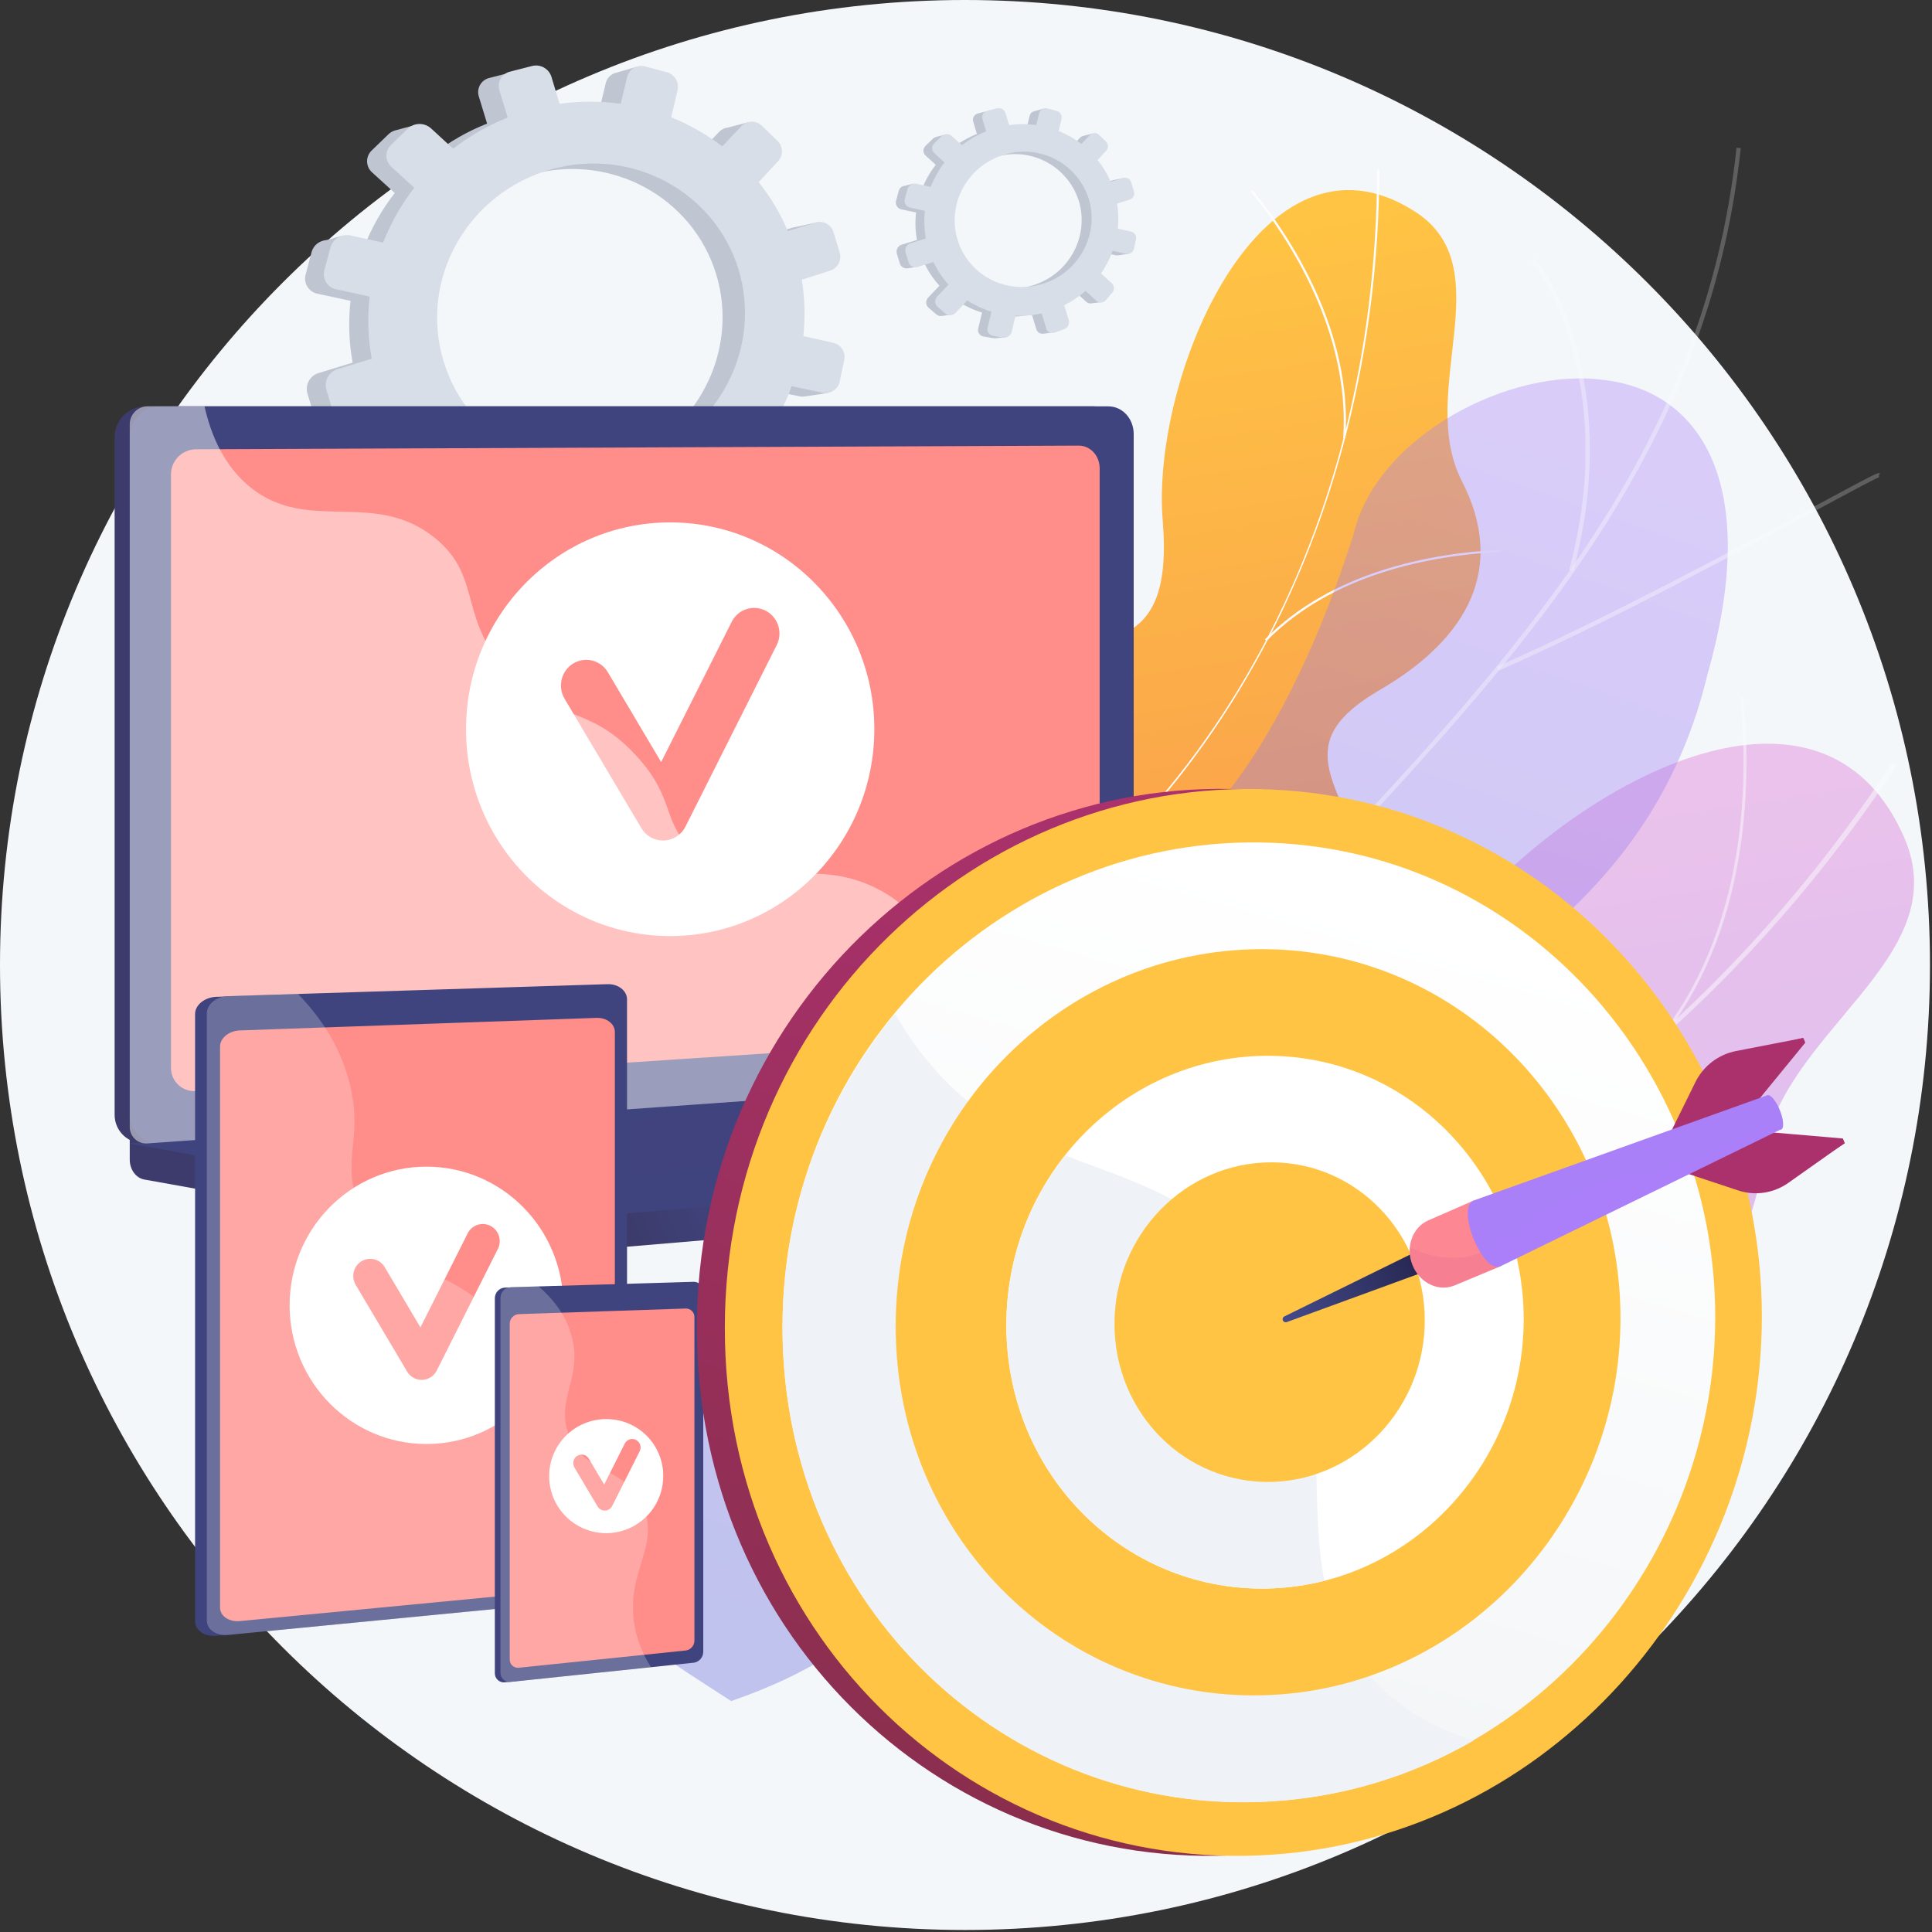
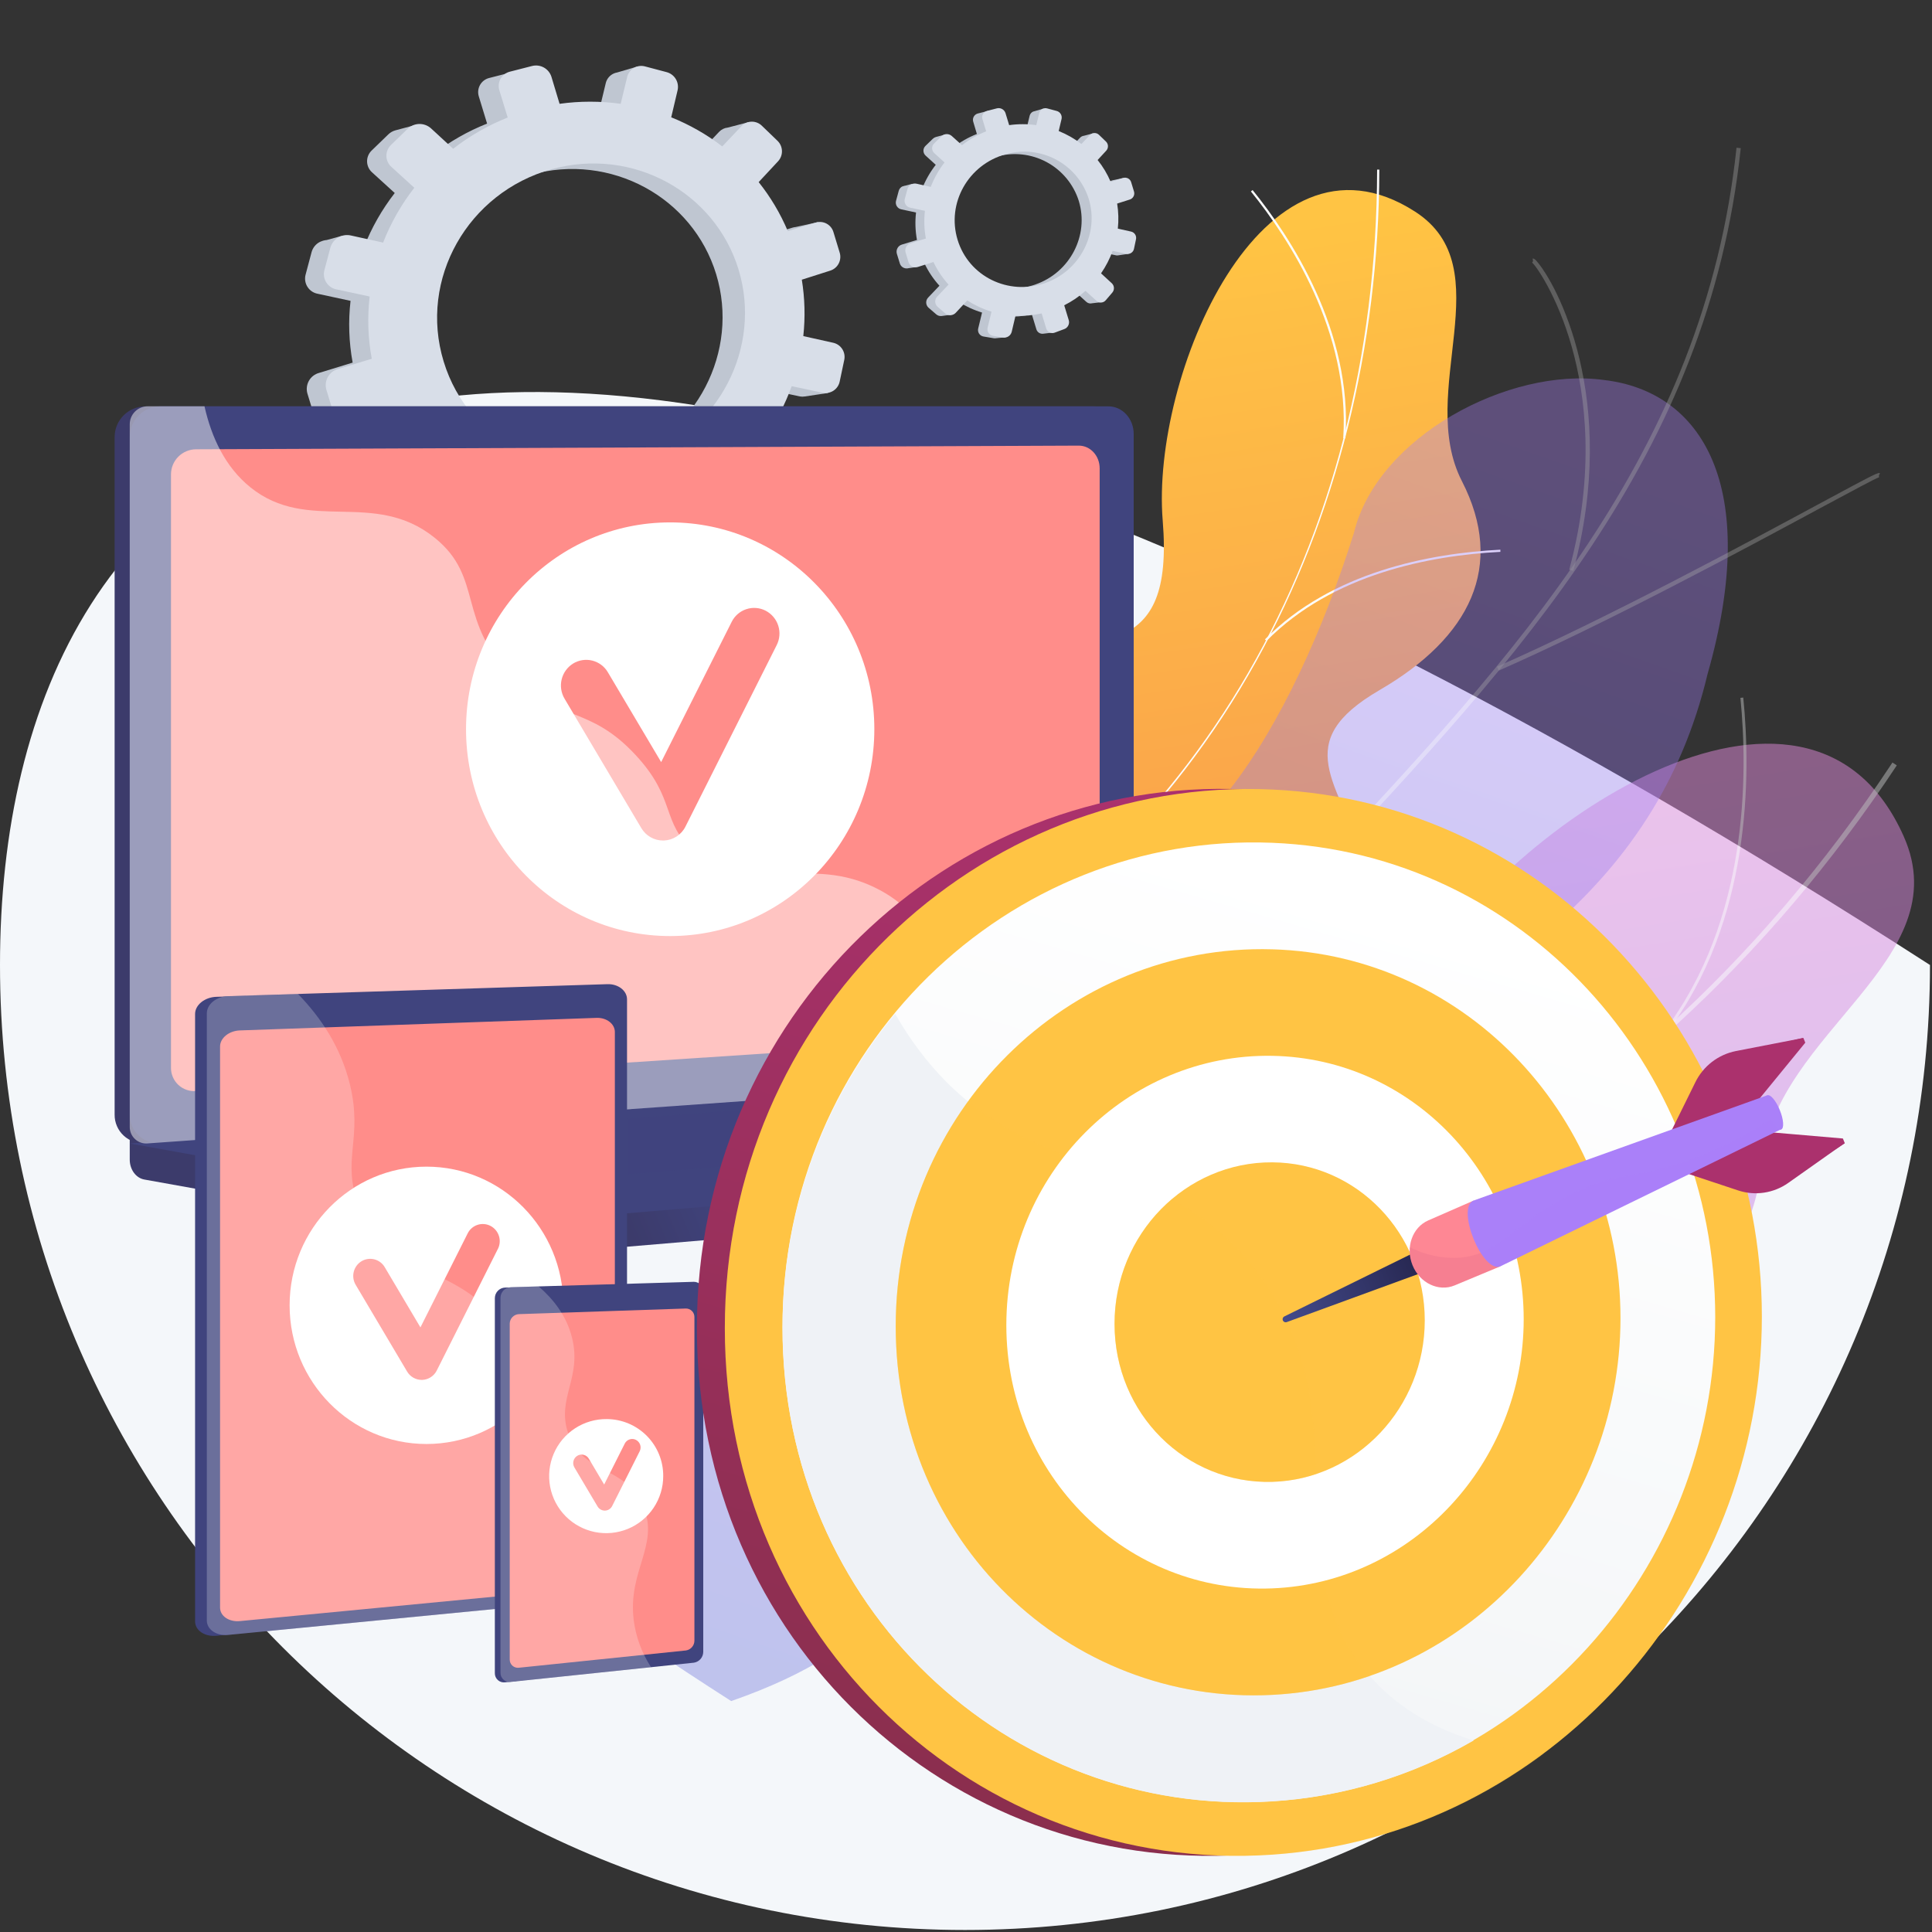
<svg xmlns="http://www.w3.org/2000/svg" width="822" height="822" viewBox="0 0 822 822" fill="none">
  <rect x="0" y="0" width="822" height="822" fill="#333333" stroke="none" />
-   <path d="M410.57 821.14C637.322 821.14 821.14 637.322 821.14 410.57C821.14 183.818 637.322 0 410.57 0C183.818 0 0 183.818 0 410.57C0 637.322 183.818 821.14 410.57 821.14Z" fill="#F4F7FA" />
+   <path d="M410.57 821.14C637.322 821.14 821.14 637.322 821.14 410.57C183.818 0 0 183.818 0 410.57C0 637.322 183.818 821.14 410.57 821.14Z" fill="#F4F7FA" />
  <g style="mix-blend-mode:soft-light" opacity="0.7">
    <path style="mix-blend-mode:soft-light" opacity="0.7" d="M337.12 630C332.77 626.34 326.52 614.54 326.12 610.79C323.72 585.86 316.18 539.47 331.76 518.05C334.42 514.39 353.67 521.75 358.29 519.79C371.7 521.5 376.29 522.93 389.8 518.29C429.8 504.61 412.86 419.91 483.4 439.17C535.07 453.28 561.91 491.4 600.1 421.63C638.29 351.86 769.32 264.11 810 355.92C833.34 408.61 755.83 439.08 749.8 494.33C744.07 546.83 706.18 568.79 648.57 565.58C590.96 562.37 601.77 595.21 589.81 640.93C575.44 695.85 500.36 659.08 467.15 639.15C440.39 623.1 361.46 600.28 337.12 630Z" fill="url(#paint0_linear_69_1622)" />
    <g style="mix-blend-mode:soft-light" opacity="0.7">
      <g style="mix-blend-mode:soft-light" opacity="0.7">
        <path d="M805.17 324.42L804.9 324.84C691 497.09 512.74 586.26 328.06 563.37L327.57 563.3L327.29 565.5L327.79 565.56C346.501 567.879 365.336 569.042 384.19 569.04C458.64 569.04 532.43 550.87 600.38 515.49C681.3 473.34 752.66 407.84 806.74 326.06L807.02 325.64L805.17 324.42Z" fill="#FCFDFE" />
      </g>
      <g style="mix-blend-mode:soft-light" opacity="0.7">
        <path d="M585.299 664.51C553.379 624.79 485.739 580.27 434.509 565.26L434.859 564.1C486.279 579.17 554.189 623.87 586.239 663.75L585.299 664.51Z" fill="#FCFDFE" />
      </g>
      <g style="mix-blend-mode:soft-light" opacity="0.7">
        <path d="M364.189 569.15L363.999 568C391.409 563.65 415.549 545.61 435.779 514.39C450.609 491.5 463.019 462.18 472.679 427.26L473.839 427.58C464.159 462.58 451.689 492.05 436.839 515.05C416.379 546.52 391.999 564.74 364.189 569.15Z" fill="#FCFDFE" />
      </g>
      <g style="mix-blend-mode:soft-light" opacity="0.7">
        <path d="M611.389 508.62L611.139 507.44C662.369 496.58 713.139 517.82 746.779 537.54L746.159 538.59C712.749 519 662.239 497.84 611.389 508.62Z" fill="#FCFDFE" />
      </g>
      <g style="mix-blend-mode:soft-light" opacity="0.7">
        <path d="M709.169 439.28L708.169 438.55C743.829 391.55 743.729 329.64 740.489 296.91L741.699 296.79C744.999 329.69 745.089 392 709.169 439.28Z" fill="#FCFDFE" />
      </g>
    </g>
  </g>
  <g style="mix-blend-mode:soft-light">
    <path style="mix-blend-mode:soft-light" d="M413.67 467.3C409.31 466.79 400.28 461.84 398.46 459.58C386.32 444.58 361.78 417.85 362.73 397.44C362.89 393.95 378.42 390.52 380.56 387.3C389.93 382.71 393.46 381.7 400.22 372.96C420.22 347.17 373.33 299.79 426.95 282.26C466.22 269.42 499.7 282.59 494.69 221.44C489.68 160.29 536.84 48.13 602 90C639.4 114 602.4 166.56 622 204.72C640.59 240.97 625.5 271.2 587 293.58C548.5 315.96 569.43 332.53 581.13 367.07C595.13 408.54 531.2 416.72 501.34 417.98C477.27 419 416.73 437.81 413.67 467.3Z" fill="url(#paint1_linear_69_1622)" />
    <g style="mix-blend-mode:soft-light">
      <g style="mix-blend-mode:soft-light">
        <path d="M380.13 429.38L379.72 428.55C508.55 364.86 585.64 231.63 585.92 72.16H586.85C586.72 147.74 568.56 220.16 534.34 281.6C498.36 346.19 445 397.3 380.13 429.38Z" fill="#FCFDFE" />
      </g>
      <g style="mix-blend-mode:soft-light">
        <path d="M588.2 384.2C550.78 372.2 488.31 372.2 448.94 384.25L448.66 383.35C488.19 371.24 550.91 371.22 588.49 383.35L588.2 384.2Z" fill="#FCFDFE" />
      </g>
      <g style="mix-blend-mode:soft-light">
        <path d="M405.28 416.59L404.65 415.9C420.46 401.47 428.36 379.6 428.14 350.9C427.98 329.9 423.54 305.7 414.94 279.1L415.82 278.82C424.46 305.51 428.91 329.76 429.08 350.9C429.3 379.87 421.29 402 405.28 416.59Z" fill="#FCFDFE" />
      </g>
      <g style="mix-blend-mode:soft-light">
        <path d="M538.86 272.69L538.19 272.04C566.59 243.3 608.33 235.42 638.36 233.87V234.8C608.55 236.34 567 244.17 538.86 272.69Z" fill="#FCFDFE" />
      </g>
      <g style="mix-blend-mode:soft-light">
        <path d="M572.43 186.52L571.5 186.46C574.5 141.05 548.19 101.2 532.21 81.46L532.94 80.87C549 100.71 575.48 140.79 572.43 186.52Z" fill="#FCFDFE" />
      </g>
    </g>
  </g>
  <g style="mix-blend-mode:soft-light" opacity="0.6">
    <path style="mix-blend-mode:soft-light" opacity="0.6" d="M311.096 723.752C285.416 707.292 260.056 690.212 235.016 672.512C234.386 672.712 252.366 608.842 294.926 590.302C378.526 554.912 365.306 483.302 369.106 446.132C372.566 392.882 403.816 347.652 450.476 367.842C502.686 389.192 550.396 308.372 576.026 226.792C585.866 185.792 642.146 156.102 682.396 161.672C723.896 166.462 749.396 206.532 726.516 286.762C703.986 381.432 630.396 415.382 587.126 448.412C544.616 480.822 569.126 529.702 508.666 548.102C456.956 565.382 400.036 568.882 397.716 618.862C396.066 668.572 376.456 700.972 311.096 723.752Z" fill="url(#paint2_linear_69_1622)" />
    <g style="mix-blend-mode:soft-light" opacity="0.6">
      <g style="mix-blend-mode:soft-light" opacity="0.6">
        <path d="M328.93 636.86C329.16 636.33 412.26 522.36 512.93 420.34C528.14 403.34 543.93 386.42 559.28 370.05C644.52 278.9 725.05 192.8 738.83 62.85L740.63 63.04C726.79 193.6 646.06 279.91 560.63 371.3C545.33 387.66 529.51 404.57 514.29 421.58C413 524.16 331 636.91 330.57 637.65L328.93 636.86Z" fill="white" />
      </g>
      <g style="mix-blend-mode:soft-light" opacity="0.6">
        <path d="M637.67 285.31L636.94 283.65C682.94 263.43 741.84 231.71 773.47 214.65C799.06 200.87 799.13 200.9 799.91 201.42L799.41 202.18L799.47 203.07C798.3 203.34 787.72 209.07 774.33 216.25C742.68 233.32 683.78 265.06 637.67 285.31Z" fill="white" />
      </g>
      <g style="mix-blend-mode:soft-light" opacity="0.6">
        <path d="M667.64 242.41C678.87 200.71 674.46 167.9 668.78 147.73C662.59 125.73 653.28 112.73 651.86 111.73L652.26 111.14L652.07 110.02C652.6 109.93 653.02 110.26 653.61 110.9C661.97 120.12 689.14 169.52 669.39 242.9L667.64 242.41Z" fill="white" />
      </g>
      <g style="mix-blend-mode:soft-light" opacity="0.6">
        <path d="M451.37 489.11L449.81 488.18C494.16 414.62 474.11 318.26 463.44 280.24C463.12 279.256 462.856 278.254 462.65 277.24L464.45 277.06L463.55 277.15L464.45 277.05C464.45 277.28 464.81 278.43 465.18 279.77C472.72 306.181 477.308 333.347 478.86 360.77C481.51 411.27 472.26 454.47 451.37 489.11Z" fill="white" />
      </g>
      <g style="mix-blend-mode:soft-light" opacity="0.6">
        <path d="M481 456.55L480 455.04C537 416.7 608 444.17 609.11 444.8L609.38 445.85L608.45 446.41L608.54 445.51L608.11 446.3C607.4 446 537.33 418.59 481 456.55ZM608.62 444.61L608.53 445.51L608.62 444.61Z" fill="white" />
      </g>
      <g style="mix-blend-mode:soft-light" opacity="0.6">
        <path d="M342.81 618.38C350.51 602.87 357.01 573.38 344.23 521.23C343.5 518.23 343.5 518.23 343.76 517.86L345.29 518.86L344.52 518.37H345.42C345.42 518.58 345.7 519.62 345.99 520.81C358.9 573.54 352.27 603.42 344.43 619.21L342.81 618.38Z" fill="white" />
      </g>
      <g style="mix-blend-mode:soft-light" opacity="0.6">
        <path d="M364.83 592.6L363.45 591.42C384.31 567 432.87 564.11 460 564.59C460.85 564.59 461.41 564.59 461.61 564.59L461.7 566.4C461.48 566.4 460.89 566.4 459.96 566.4C433.16 565.94 385.21 568.71 364.83 592.6Z" fill="white" />
      </g>
    </g>
  </g>
  <path d="M316.7 214.76L325.69 213.71L324.45 207.21L316.7 214.76Z" fill="url(#paint3_linear_69_1622)" />
  <path d="M278.69 242.84L270.63 243.82L274.23 232.03L278.69 242.84Z" fill="url(#paint4_linear_69_1622)" />
  <path d="M234.74 247.24L225.27 248.11L229.61 237.69L234.74 247.24Z" fill="url(#paint5_linear_69_1622)" />
  <path d="M352.26 167.21L351.07 159.1L347.63 162.91L349.31 154.91C349.671 153.339 349.4 151.69 348.554 150.318C347.708 148.946 346.356 147.962 344.79 147.58L332 144.77C332.853 136.851 332.641 128.853 331.37 120.99L343.47 117.14C344.985 116.628 346.239 115.542 346.961 114.115C347.683 112.687 347.815 111.034 347.33 109.51L344.72 100.93C344.513 100.262 344.195 99.633 343.78 99.07L346.41 100.19L348.16 94.47L338.51 96.6C338.093 96.633 337.681 96.71 337.28 96.83L325.46 100.45C322.323 93.028 318.185 86.07 313.16 79.77L321.39 70.92C322.471 69.722 323.041 68.148 322.978 66.536C322.914 64.923 322.222 63.399 321.05 62.29L316.05 57.47L317.73 58.13L318.5 51.97L309.65 54.28C308.246 54.416 306.939 55.055 305.97 56.08L297.8 64.69C291.211 59.632 283.96 55.501 276.25 52.41L279 40.92C279.347 39.297 279.054 37.602 278.182 36.19C277.31 34.778 275.927 33.757 274.32 33.34L272.27 32.8L270.93 28.38L262.57 30.84C262.102 30.917 261.645 31.051 261.21 31.24C260.354 31.606 259.595 32.166 258.993 32.876C258.39 33.586 257.961 34.426 257.74 35.33L255 46.72C246.459 45.52 237.791 45.52 229.25 46.72L225.76 35.27C225.226 33.621 224.085 32.237 222.567 31.399C221.05 30.561 219.27 30.333 217.59 30.76L208.26 33.15C207.429 33.338 206.647 33.696 205.961 34.2C205.275 34.705 204.7 35.346 204.273 36.083C203.846 36.819 203.576 37.636 203.479 38.483C203.382 39.329 203.461 40.186 203.71 41L207.24 52.58C198.988 55.85 191.244 60.278 184.24 65.73L175 57.09C174.689 56.806 174.354 56.548 174 56.32L176.65 53.2L168.14 55.48C167.055 55.792 166.063 56.366 165.25 57.15L158.14 64.03C157.505 64.635 157.003 65.365 156.665 66.174C156.327 66.983 156.162 67.853 156.179 68.73C156.196 69.606 156.395 70.47 156.763 71.265C157.132 72.061 157.662 72.77 158.32 73.35L167.95 82.12C162.481 89.162 158.056 96.956 154.81 105.26L144.96 103.06L145.51 100.34L139 102.12C138.081 102.196 137.184 102.437 136.35 102.83L136.1 102.9H136.15C135.285 103.332 134.521 103.94 133.906 104.686C133.291 105.432 132.839 106.299 132.58 107.23L130 116.92C129.777 117.795 129.737 118.707 129.883 119.598C130.029 120.489 130.357 121.341 130.847 122.099C131.337 122.858 131.978 123.507 132.731 124.006C133.483 124.505 134.331 124.843 135.22 125L149.14 128C148.138 136.756 148.442 145.613 150.04 154.28L135.75 158.66C133.945 159.145 132.406 160.326 131.469 161.943C130.532 163.56 130.273 165.483 130.75 167.29L133.66 176.84C134.085 178.153 134.904 179.303 136.007 180.133C137.109 180.964 138.441 181.434 139.82 181.48C140.75 181.53 141.682 181.412 142.57 181.13L142.93 181.01L148.7 180.15L148.35 179.29L157.19 176.48C160.895 184.292 165.73 191.516 171.54 197.92L160.83 209.21C160.182 209.842 159.671 210.6 159.327 211.438C158.983 212.275 158.814 213.174 158.831 214.079C158.848 214.984 159.05 215.876 159.425 216.7C159.8 217.524 160.339 218.262 161.01 218.87L168.52 225.37C169.975 226.541 171.825 227.108 173.686 226.953C175.547 226.799 177.278 225.935 178.52 224.54L189.31 212.95C196.443 217.554 204.185 221.139 212.31 223.6L208.66 238.71C208.432 239.552 208.382 240.433 208.515 241.296C208.647 242.159 208.959 242.984 209.43 243.719C209.901 244.454 210.521 245.082 211.25 245.562C211.978 246.043 212.799 246.366 213.66 246.51L223.36 248.14C225.157 248.399 226.986 247.978 228.488 246.959C229.99 245.939 231.057 244.396 231.48 242.63L235 227.45C243.328 227.814 251.667 227.05 259.79 225.18L264.16 239.53C264.407 240.336 264.818 241.082 265.368 241.721C265.918 242.36 266.594 242.879 267.355 243.243C268.115 243.608 268.942 243.811 269.785 243.84C270.627 243.868 271.467 243.722 272.25 243.41L281.25 240.05C282.88 239.441 284.22 238.24 285.006 236.688C285.792 235.135 285.964 233.344 285.49 231.67L281.17 217.48C288.471 213.817 295.262 209.214 301.37 203.79L312 213.36C312.614 213.901 313.33 214.312 314.107 214.569C314.883 214.826 315.703 214.924 316.518 214.857C317.333 214.789 318.126 214.558 318.85 214.178C319.574 213.797 320.213 213.274 320.73 212.64L326.82 205.54C327.924 204.293 328.504 202.669 328.438 201.005C328.373 199.341 327.668 197.766 326.47 196.61L316.22 187.17C320.793 180.579 324.491 173.423 327.22 165.88L340.37 168.68C341.052 168.799 341.748 168.799 342.43 168.68L352.26 167.21ZM263.06 196.59C228.45 208.59 190.89 190.31 180.27 155.46C169.65 120.61 190.56 84.14 225.82 74.33C259.88 64.86 294.74 83.94 304.71 116.68C314.68 149.42 296.49 185 263.06 196.59Z" fill="#BFC6D1" />
  <path d="M173.62 226.91L182.36 225.73L181.36 220L173.62 226.91Z" fill="url(#paint6_linear_69_1622)" />
  <path d="M347.11 94.69L335.19 98.34C332.029 90.853 327.857 83.834 322.79 77.48L331.09 68.57C332.181 67.361 332.756 65.773 332.693 64.146C332.629 62.518 331.932 60.98 330.75 59.86L324.19 53.54C323.621 52.972 322.944 52.522 322.199 52.217C321.455 51.912 320.657 51.758 319.852 51.763C319.048 51.769 318.252 51.934 317.512 52.249C316.772 52.565 316.102 53.024 315.54 53.6L307.3 62.29C300.659 57.191 293.351 53.025 285.58 49.91L288.31 38.33C288.663 36.692 288.369 34.981 287.489 33.556C286.609 32.13 285.212 31.099 283.59 30.68L274.53 28.28C273.736 28.052 272.905 27.986 272.085 28.086C271.265 28.186 270.473 28.449 269.757 28.86C269.041 29.272 268.415 29.823 267.915 30.48C267.416 31.138 267.054 31.89 266.85 32.69L264.08 44.17C255.455 42.961 246.705 42.961 238.08 44.17L234.6 32.62C234.062 30.957 232.91 29.562 231.379 28.718C229.848 27.875 228.053 27.646 226.36 28.08L217 30.48C216.17 30.675 215.388 31.037 214.703 31.545C214.018 32.053 213.444 32.696 213.017 33.435C212.59 34.173 212.318 34.99 212.219 35.838C212.12 36.685 212.195 37.543 212.44 38.36L216 50C207.676 53.306 199.867 57.785 192.81 63.3L183.4 54.63C182.046 53.404 180.281 52.732 178.454 52.746C176.628 52.761 174.874 53.462 173.54 54.71L166.38 61.65C165.739 62.258 165.232 62.993 164.891 63.809C164.55 64.624 164.383 65.501 164.4 66.385C164.417 67.268 164.618 68.138 164.989 68.94C165.361 69.741 165.896 70.457 166.56 71.04L176.27 79.88C170.747 86.977 166.277 94.835 163 103.21L149.38 100.21C147.557 99.773 145.635 100.047 144.006 100.976C142.377 101.905 141.163 103.418 140.61 105.21L138 115C137.776 115.883 137.736 116.803 137.884 117.702C138.031 118.601 138.362 119.46 138.857 120.225C139.352 120.99 139.999 121.644 140.758 122.148C141.518 122.651 142.373 122.992 143.27 123.15L157.27 126.15C156.253 134.976 156.557 143.904 158.17 152.64L143.82 157C142.006 157.499 140.463 158.694 139.526 160.325C138.59 161.957 138.336 163.892 138.82 165.71L141.75 175.34C142.051 176.219 142.523 177.03 143.14 177.725C143.758 178.419 144.507 178.984 145.345 179.386C146.182 179.788 147.092 180.02 148.02 180.067C148.948 180.114 149.876 179.975 150.75 179.66L165.46 175C169.198 182.876 174.077 190.158 179.94 196.61L169.14 208C168.485 208.636 167.967 209.4 167.619 210.245C167.271 211.089 167.1 211.996 167.117 212.909C167.134 213.822 167.338 214.722 167.717 215.553C168.096 216.384 168.642 217.128 169.32 217.74L176.89 224.29C178.355 225.46 180.213 226.026 182.082 225.869C183.951 225.713 185.689 224.847 186.94 223.45L197.82 211.77C205.013 216.395 212.814 219.997 221 222.47L217.32 237.7C217.09 238.551 217.042 239.441 217.177 240.312C217.313 241.183 217.63 242.016 218.108 242.757C218.586 243.498 219.214 244.13 219.952 244.613C220.689 245.096 221.52 245.418 222.39 245.56L232.17 247.21C233.981 247.472 235.825 247.046 237.339 246.018C238.853 244.989 239.927 243.431 240.35 241.65L243.95 226.38C252.348 226.741 260.757 225.971 268.95 224.09L273.35 238.55C273.599 239.363 274.014 240.115 274.569 240.76C275.123 241.404 275.806 241.927 276.573 242.294C277.339 242.662 278.174 242.866 279.024 242.895C279.874 242.923 280.72 242.775 281.51 242.46L290.62 239.08C292.262 238.464 293.614 237.254 294.406 235.689C295.199 234.124 295.375 232.319 294.9 230.63L290.54 216.33C297.905 212.638 304.754 207.995 310.91 202.52L321.51 212.17C322.128 212.715 322.849 213.13 323.631 213.39C324.413 213.649 325.24 213.748 326.061 213.68C326.882 213.612 327.681 213.378 328.409 212.993C329.138 212.608 329.781 212.08 330.3 211.44L336.45 204.28C337.558 203.022 338.14 201.385 338.075 199.71C338.01 198.035 337.303 196.448 336.1 195.28L325.76 185.76C330.371 179.119 334.096 171.905 336.84 164.3L350.1 167.12C351.699 167.425 353.354 167.082 354.7 166.167C356.047 165.251 356.975 163.839 357.28 162.24L359.18 153.24C359.544 151.657 359.27 149.995 358.416 148.613C357.562 147.232 356.198 146.242 354.62 145.86L341.78 143C342.646 135.008 342.434 126.936 341.15 119L353.35 115.11C354.877 114.594 356.14 113.498 356.867 112.06C357.595 110.622 357.729 108.956 357.24 107.42L354.61 98.77C354.39 98.007 354.02 97.295 353.523 96.676C353.025 96.057 352.41 95.543 351.712 95.163C351.015 94.784 350.249 94.546 349.459 94.465C348.669 94.384 347.87 94.46 347.11 94.69ZM272.23 195.26C237.34 207.32 199.46 188.93 188.76 153.8C178.06 118.67 199.13 81.9 234.69 72C269.03 62.45 304.18 81.69 314.23 114.69C324.28 147.69 305.94 183.61 272.23 195.26Z" fill="#D8DEE8" />
  <path d="M480.15 108L479.61 104.4L478.08 106.09L478.83 102.54C478.993 101.843 478.874 101.109 478.5 100.499C478.125 99.889 477.525 99.451 476.83 99.28L471.15 98C471.526 94.477 471.432 90.919 470.87 87.42L476.25 85.71C476.927 85.484 477.486 85 477.808 84.363C478.13 83.727 478.189 82.989 477.97 82.31L476.81 78.5C476.714 78.201 476.568 77.921 476.38 77.67L477.56 78.17L478.34 75.63L474.04 76.57C473.858 76.589 473.677 76.622 473.5 76.67L468.24 78.29C466.848 74.984 465.007 71.885 462.77 69.08L466.43 65.15C466.911 64.617 467.165 63.917 467.137 63.2C467.109 62.482 466.801 61.804 466.28 61.31L464.06 59.16L464.8 59.46L465.15 56.72L461.15 57.77C460.551 57.835 459.994 58.112 459.58 58.55L455.95 62.38C453.015 60.133 449.789 58.293 446.36 56.91L447.57 51.8C447.723 51.079 447.592 50.326 447.204 49.699C446.817 49.071 446.203 48.617 445.49 48.43L444.57 48.19L443.98 46.19L440.17 47.31C440.017 47.339 439.867 47.38 439.72 47.43H439.64C439.255 47.589 438.914 47.837 438.643 48.154C438.371 48.47 438.179 48.845 438.08 49.25L436.86 54.31C433.058 53.78 429.202 53.78 425.4 54.31L423.85 49.22C423.618 48.484 423.112 47.865 422.436 47.492C421.76 47.12 420.966 47.022 420.22 47.22L416.07 48.28C415.705 48.367 415.361 48.529 415.06 48.754C414.759 48.979 414.507 49.263 414.32 49.589C414.133 49.915 414.014 50.275 413.971 50.649C413.928 51.022 413.962 51.4 414.07 51.76L415.63 57C411.968 58.459 408.531 60.428 405.42 62.85L401.27 59C401.131 58.873 400.98 58.759 400.82 58.66L402 57.28L398.21 58.28C397.729 58.419 397.287 58.669 396.92 59.01L393.76 62.07C393.478 62.34 393.255 62.665 393.105 63.025C392.955 63.385 392.882 63.773 392.889 64.163C392.897 64.553 392.985 64.937 393.149 65.291C393.313 65.645 393.548 65.962 393.84 66.22L398.13 70.12C395.693 73.249 393.722 76.715 392.28 80.41L387.9 79.41L388.15 78.2L385.2 78.99C384.837 79.03 384.482 79.128 384.15 79.28H383.97C383.583 79.467 383.241 79.736 382.966 80.067C382.692 80.398 382.492 80.785 382.38 81.2L381.22 85.49C381.122 85.88 381.105 86.286 381.171 86.683C381.236 87.08 381.383 87.459 381.602 87.797C381.82 88.135 382.106 88.424 382.441 88.646C382.776 88.869 383.154 89.02 383.55 89.09L389.74 90.41C389.29 94.305 389.425 98.245 390.14 102.1L383.78 104.04C382.978 104.26 382.295 104.788 381.879 105.509C381.463 106.23 381.349 107.085 381.56 107.89L382.86 112.13C383.05 112.714 383.415 113.226 383.905 113.596C384.395 113.966 384.986 114.177 385.6 114.2C386.009 114.224 386.419 114.173 386.81 114.05H386.97L389.54 113.66L389.38 113.28L393.31 112.03C394.959 115.507 397.113 118.722 399.7 121.57L394.93 126.57C394.648 126.855 394.426 127.193 394.277 127.566C394.128 127.938 394.055 128.336 394.062 128.737C394.07 129.138 394.157 129.533 394.32 129.899C394.483 130.266 394.718 130.596 395.01 130.87L398.35 133.76C398.664 134.026 399.029 134.224 399.423 134.343C399.817 134.462 400.231 134.498 400.64 134.45L404.53 133.92L404.18 131.92L407.6 128.25C410.774 130.294 414.217 131.886 417.83 132.98L416.2 139.71C416.1 140.085 416.08 140.477 416.14 140.861C416.201 141.244 416.342 141.611 416.553 141.937C416.764 142.263 417.041 142.541 417.366 142.753C417.691 142.966 418.057 143.108 418.44 143.17L422.76 143.9C423.091 143.96 423.429 143.96 423.76 143.9L427.87 143.52L426.51 141L428 134.72C431.695 134.879 435.395 134.543 439 133.72L440.94 140.1C441.119 140.702 441.506 141.222 442.031 141.568C442.556 141.914 443.186 142.063 443.81 141.99L447.4 141.56L447.11 140.86L448.57 140.32C449.294 140.046 449.889 139.512 450.239 138.822C450.588 138.131 450.667 137.335 450.46 136.59L448.53 130.28C451.782 128.649 454.807 126.602 457.53 124.19L462.21 128.44C462.533 128.737 462.927 128.947 463.354 129.05C463.781 129.154 464.227 129.147 464.65 129.03L468.32 128.6L467.84 126.08L468.84 124.96C469.337 124.403 469.599 123.674 469.569 122.928C469.539 122.181 469.22 121.476 468.68 120.96L464.12 116.76C466.141 113.862 467.781 110.716 469 107.4L474.85 108.64C475.154 108.7 475.466 108.7 475.77 108.64L480.15 108ZM440.47 121.07C425.07 126.39 408.36 118.28 403.64 102.77C398.92 87.26 408.22 71 423.9 66.68C431.051 64.616 438.725 65.43 445.284 68.949C451.842 72.467 456.765 78.411 459 85.51C463.43 100.08 455.34 115.92 440.47 121.06V121.07Z" fill="#BFC6D1" />
  <path d="M477.86 75.73L472.55 77.36C471.134 74.027 469.267 70.904 467 68.08L470.69 64.08C471.173 63.542 471.428 62.837 471.4 62.115C471.372 61.392 471.063 60.709 470.54 60.21L467.62 57.4C467.369 57.145 467.069 56.942 466.739 56.803C466.408 56.665 466.053 56.593 465.695 56.593C465.337 56.593 464.982 56.665 464.651 56.803C464.321 56.942 464.021 57.145 463.77 57.4L460.11 61.26C457.154 58.99 453.9 57.136 450.44 55.75L451.66 50.6C451.818 49.872 451.687 49.111 451.296 48.477C450.904 47.842 450.282 47.385 449.56 47.2L445.56 46.13C445.204 46.028 444.831 45.999 444.464 46.045C444.096 46.092 443.742 46.212 443.422 46.399C443.103 46.586 442.824 46.836 442.604 47.133C442.384 47.431 442.226 47.77 442.14 48.13L440.91 53.24C437.079 52.7 433.191 52.7 429.36 53.24L427.8 48.1C427.554 47.365 427.039 46.75 426.358 46.379C425.677 46.008 424.881 45.908 424.13 46.1L420 47.17C419.632 47.258 419.286 47.421 418.983 47.649C418.68 47.876 418.428 48.163 418.24 48.492C418.053 48.821 417.935 49.185 417.893 49.561C417.852 49.937 417.888 50.318 418 50.68L419.58 55.87C415.887 57.337 412.422 59.324 409.29 61.77L405 57.91C404.405 57.358 403.622 57.05 402.81 57.05C401.998 57.05 401.216 57.358 400.62 57.91L397.46 61C397.175 61.271 396.949 61.598 396.797 61.961C396.645 62.324 396.57 62.714 396.578 63.108C396.585 63.501 396.675 63.888 396.841 64.245C397.006 64.602 397.244 64.92 397.54 65.18L401.86 69.11C399.419 72.282 397.446 75.788 396 79.52L390 78.17C389.186 77.977 388.328 78.102 387.603 78.52C386.878 78.938 386.34 79.618 386.1 80.42L384.93 84.74C384.838 85.133 384.826 85.541 384.895 85.939C384.964 86.336 385.113 86.716 385.333 87.055C385.552 87.394 385.838 87.685 386.172 87.911C386.507 88.137 386.884 88.293 387.28 88.37L393.52 89.7C393.07 93.625 393.205 97.595 393.92 101.48L387.51 103.48C386.701 103.698 386.012 104.228 385.594 104.953C385.176 105.679 385.063 106.541 385.28 107.35L386.58 111.63C386.715 112.02 386.925 112.38 387.2 112.688C387.474 112.997 387.807 113.248 388.178 113.427C388.55 113.607 388.954 113.711 389.366 113.734C389.778 113.756 390.191 113.697 390.58 113.56L397.14 111.47C398.801 114.973 400.971 118.212 403.58 121.08L398.78 126.15C398.493 126.435 398.267 126.776 398.115 127.151C397.963 127.526 397.889 127.928 397.897 128.332C397.904 128.737 397.993 129.135 398.159 129.504C398.324 129.874 398.563 130.205 398.86 130.48L402.23 133.4C402.882 133.921 403.709 134.172 404.541 134.101C405.372 134.03 406.145 133.643 406.7 133.02L411.53 127.83C414.733 129.889 418.206 131.495 421.85 132.6L420.21 139.38C420.11 139.759 420.09 140.155 420.152 140.542C420.214 140.929 420.355 141.299 420.568 141.629C420.78 141.958 421.06 142.239 421.387 142.455C421.715 142.67 422.083 142.815 422.47 142.88L426.82 143.61C427.625 143.725 428.444 143.535 429.117 143.079C429.791 142.622 430.269 141.931 430.46 141.14L432.06 134.34C435.798 134.507 439.542 134.171 443.19 133.34L445.14 139.78C445.251 140.141 445.436 140.476 445.683 140.762C445.93 141.049 446.233 141.281 446.574 141.444C446.915 141.608 447.286 141.699 447.664 141.712C448.042 141.725 448.419 141.66 448.77 141.52L452.82 140.01C453.553 139.738 454.156 139.2 454.51 138.503C454.864 137.806 454.942 137.002 454.73 136.25L452.79 129.89C456.066 128.249 459.112 126.184 461.85 123.75L466.57 128.04C466.845 128.283 467.165 128.467 467.513 128.583C467.861 128.699 468.228 128.743 468.593 128.713C468.958 128.683 469.314 128.58 469.638 128.409C469.962 128.238 470.249 128.004 470.48 127.72L473.21 124.53C473.707 123.973 473.968 123.244 473.939 122.498C473.909 121.751 473.59 121.046 473.05 120.53L468.46 116.3C470.504 113.34 472.161 110.13 473.39 106.75L479.28 108C479.633 108.068 479.995 108.066 480.347 107.994C480.699 107.922 481.033 107.781 481.33 107.579C481.628 107.377 481.882 107.119 482.08 106.819C482.277 106.519 482.413 106.183 482.48 105.83L483.32 101.83C483.481 101.13 483.361 100.396 482.988 99.783C482.614 99.17 482.016 98.728 481.32 98.55L475.6 97.27C475.977 93.719 475.88 90.135 475.31 86.61L480.74 84.88C481.418 84.649 481.979 84.162 482.303 83.523C482.626 82.883 482.686 82.143 482.47 81.46L481.3 77.61C481.208 77.254 481.043 76.922 480.818 76.632C480.592 76.343 480.309 76.102 479.987 75.926C479.664 75.75 479.309 75.642 478.944 75.608C478.578 75.574 478.209 75.616 477.86 75.73ZM444.55 120.47C429.02 125.83 412.18 117.65 407.42 102.03C402.66 86.41 412 70 427.85 65.64C435.06 63.564 442.797 64.389 449.407 67.939C456.018 71.489 460.978 77.482 463.23 84.64C467.7 99.31 459.54 115.29 444.55 120.47Z" fill="#D8DEE8" />
  <path d="M659.78 483.07L55.2 477.8V493.38C55.2 497.61 57.84 501.21 61.41 501.85L232.41 532.53C234.432 532.891 236.493 532.988 238.54 532.82L653.26 497.82C656.96 497.5 659.82 493.9 659.82 489.55L659.78 483.07Z" fill="url(#paint7_linear_69_1622)" />
  <path d="M465.16 457.81L61.86 486.31C60.187 486.463 58.5 486.262 56.908 485.722C55.317 485.181 53.858 484.312 52.623 483.172C51.389 482.031 50.409 480.644 49.745 479.1C49.081 477.556 48.749 475.89 48.77 474.21V185.89C48.788 182.432 50.176 179.123 52.63 176.686C55.083 174.25 58.402 172.885 61.86 172.89H465.16C471.11 172.89 475.92 178.17 475.92 184.67V445.27C475.92 451.78 471.11 457.39 465.16 457.81Z" fill="url(#paint8_linear_69_1622)" />
  <path d="M471.59 457.81L68.29 486.31C66.617 486.463 64.93 486.262 63.339 485.722C61.747 485.181 60.288 484.312 59.054 483.172C57.82 482.031 56.839 480.644 56.175 479.1C55.511 477.556 55.179 475.89 55.2 474.21V185.89C55.218 182.432 56.606 179.123 59.06 176.686C61.513 174.25 64.832 172.885 68.29 172.89H471.59C477.59 172.89 482.35 178.17 482.35 184.67V445.27C482.35 451.78 477.54 457.39 471.59 457.81Z" fill="url(#paint9_linear_69_1622)" />
  <path d="M459 439.44L83.39 464.2C82.024 464.31 80.65 464.134 79.356 463.683C78.062 463.231 76.876 462.515 75.875 461.58C74.874 460.644 74.079 459.51 73.54 458.249C73.002 456.989 72.733 455.63 72.75 454.26V201.84C72.753 199.015 73.873 196.306 75.867 194.305C77.861 192.304 80.565 191.173 83.39 191.16L459 189.6C463.9 189.6 467.87 193.9 467.87 199.26V429.16C467.9 434.52 463.93 439.12 459 439.44Z" fill="#FF8D8A" />
  <path d="M461.53 456.52L55.2 486.52L232.37 518.31C234.392 518.676 236.453 518.773 238.5 518.6L659.78 483.07L468 456.72C465.856 456.428 463.688 456.361 461.53 456.52Z" fill="url(#paint10_linear_69_1622)" />
  <path style="mix-blend-mode:multiply" opacity="0.3" d="M114.49 487.27L452.77 461.93L557.47 476.19L222.1 503.29L114.49 487.27Z" fill="url(#paint11_linear_69_1622)" />
  <g style="mix-blend-mode:soft-light" opacity="0.48">
    <path d="M374.42 378.74C343.33 362.01 318.89 383.21 295.29 362.29C280.99 349.61 288.01 340.16 270.41 321.21C250.92 300.21 238.23 307.28 218.64 288.39C193.86 264.51 206.25 245.93 184.92 228.78C159.03 207.98 131.11 227.23 106.47 207.28C95.85 198.68 90 186.17 87 172.86H62.86C60.83 172.86 58.883 173.666 57.447 175.1C56.011 176.534 55.203 178.48 55.2 180.51V479.38C55.181 480.366 55.371 481.345 55.758 482.252C56.144 483.159 56.717 483.975 57.44 484.645C58.163 485.315 59.02 485.825 59.954 486.142C60.888 486.458 61.878 486.573 62.86 486.48L473.86 457.3C474.867 457.214 475.841 456.899 476.708 456.379C477.574 455.859 478.31 455.148 478.86 454.3C448.77 453.2 430.28 443.11 418.47 432.69C395.34 412.27 399.35 392.15 374.42 378.74Z" fill="white" />
  </g>
  <path d="M285.13 222.26C237.13 222.26 198.28 261.64 198.28 310.26C198.28 358.88 237.16 398.26 285.13 398.26C333.1 398.26 372 358.8 372 310.22C372 261.64 333.1 222.26 285.13 222.26ZM330.44 274.51L291.65 351.67C290.792 353.396 289.485 354.858 287.866 355.903C286.247 356.949 284.376 357.538 282.45 357.61H282.07C280.209 357.605 278.38 357.116 276.766 356.19C275.151 355.264 273.805 353.934 272.86 352.33L240.18 297.24C238.719 294.763 238.285 291.812 238.973 289.02C239.661 286.227 241.415 283.815 243.86 282.3C245.068 281.563 246.411 281.075 247.81 280.862C249.21 280.649 250.637 280.717 252.01 281.061C253.382 281.406 254.673 282.02 255.806 282.868C256.939 283.715 257.892 284.78 258.61 286L281.3 324.24L311.3 264.59C311.928 263.32 312.803 262.188 313.873 261.259C314.943 260.331 316.187 259.625 317.533 259.182C318.879 258.739 320.299 258.568 321.712 258.679C323.124 258.79 324.5 259.182 325.76 259.83C328.319 261.165 330.246 263.457 331.123 266.206C331.999 268.956 331.754 271.941 330.44 274.51Z" fill="white" />
  <path d="M261.88 425.47V672.74C261.88 676.44 257.88 677.52 253.25 677.97L94.49 695.72L92.07 695.96C87.07 696.44 83 693.68 83 689.81V431.42C83 427.56 87.09 424.27 92.07 424.11L95.36 424.01L254.67 424.53C259.26 424.38 261.88 421.77 261.88 425.47Z" fill="url(#paint12_linear_69_1622)" />
  <path d="M266.78 425.19V672.39C266.78 676.09 263.03 679.48 258.45 679.92L97.06 695.6C92.06 696.08 88 693.32 88 689.46V431.14C88 427.27 92.08 423.98 97.06 423.83L258.45 418.73C263 418.58 266.78 421.49 266.78 425.19Z" fill="url(#paint13_linear_69_1622)" />
  <path d="M261.6 439.08V668.15C261.6 671.6 258.1 674.76 253.81 675.15L102.06 689.72C97.43 690.16 93.63 687.58 93.63 683.98V445.25C93.63 441.65 97.43 438.57 102.06 438.41L253.81 433.07C258.1 432.92 261.6 435.63 261.6 439.08Z" fill="#FF8D8A" />
  <g style="mix-blend-mode:soft-light" opacity="0.48">
    <g style="mix-blend-mode:soft-light" opacity="0.48">
      <path d="M214.61 567.44C199.92 537.97 165.61 545.01 152.72 512.87C145.03 493.7 154.6 484.61 148.84 461.23C144.94 445.4 136.42 432.79 126.77 422.89L97.06 423.83C92.06 423.98 88 427.27 88 431.14V689.46C88 693.32 92.08 696.08 97.06 695.6L226.93 683C217.32 669.64 213.2 657.07 211.72 646.17C207.11 612.32 227.65 593.61 214.61 567.44Z" fill="white" />
    </g>
  </g>
  <path d="M181.45 496.37C149.29 496.37 123.22 522.78 123.22 555.37C123.22 587.96 149.29 614.37 181.45 614.37C213.61 614.37 239.68 587.97 239.68 555.37C239.68 522.77 213.61 496.37 181.45 496.37ZM211.83 531.37L185.83 583.1C185.252 584.259 184.374 585.242 183.287 585.945C182.2 586.649 180.944 587.048 179.65 587.1H179.4C178.152 587.095 176.926 586.767 175.842 586.146C174.759 585.526 173.855 584.635 173.22 583.56L151.32 546.63C150.336 544.974 150.042 542.997 150.502 541.126C150.962 539.255 152.14 537.64 153.78 536.63C154.592 536.137 155.493 535.81 156.433 535.669C157.372 535.527 158.33 535.573 159.251 535.805C160.172 536.037 161.038 536.449 161.798 537.018C162.558 537.587 163.198 538.302 163.68 539.12L178.88 564.76L198.98 524.76C199.402 523.909 199.99 523.15 200.708 522.528C201.426 521.906 202.26 521.433 203.163 521.136C204.065 520.839 205.018 520.725 205.965 520.799C206.912 520.874 207.835 521.136 208.68 521.57C210.393 522.464 211.685 523.997 212.275 525.838C212.865 527.678 212.705 529.677 211.83 531.4V531.37Z" fill="white" />
  <path d="M296.83 549.57V703C296.83 705.3 294.83 705.93 292.65 706.17L216.06 715.65L214.89 715.77C214.342 715.842 213.784 715.795 213.255 715.632C212.727 715.469 212.24 715.194 211.827 714.826C211.414 714.458 211.085 714.005 210.863 713.498C210.641 712.992 210.531 712.443 210.54 711.89V552.28C210.555 551.121 211.014 550.011 211.824 549.181C212.634 548.351 213.731 547.864 214.89 547.82L216.47 547.77L293.34 549C295.56 548.88 296.83 547.28 296.83 549.57Z" fill="url(#paint14_linear_69_1622)" />
  <path d="M299.21 549.42V702.82C299.201 703.938 298.793 705.015 298.059 705.858C297.326 706.702 296.315 707.256 295.21 707.42L217.33 715.59C216.781 715.66 216.223 715.612 215.695 715.448C215.166 715.283 214.679 715.008 214.266 714.639C213.854 714.27 213.525 713.816 213.303 713.309C213.082 712.802 212.971 712.253 212.98 711.7V552.13C212.995 550.971 213.454 549.861 214.264 549.031C215.074 548.201 216.171 547.714 217.33 547.67L295.21 545.37C295.739 545.37 296.264 545.475 296.752 545.679C297.241 545.883 297.684 546.182 298.056 546.559C298.428 546.936 298.722 547.383 298.92 547.874C299.118 548.365 299.217 548.891 299.21 549.42Z" fill="url(#paint15_linear_69_1622)" />
  <path d="M295.45 560.34V698.07C295.44 699.086 295.065 700.064 294.393 700.826C293.721 701.589 292.797 702.083 291.79 702.22L220.79 709.56C220.295 709.625 219.791 709.582 219.314 709.434C218.837 709.287 218.397 709.038 218.025 708.705C217.652 708.371 217.357 707.962 217.157 707.503C216.958 707.045 216.86 706.549 216.87 706.05V563.12C216.892 562.08 217.31 561.087 218.038 560.344C218.766 559.601 219.75 559.163 220.79 559.12L291.79 556.73C292.269 556.721 292.745 556.807 293.19 556.985C293.635 557.162 294.04 557.427 294.381 557.763C294.722 558.1 294.992 558.501 295.176 558.944C295.36 559.386 295.453 559.861 295.45 560.34Z" fill="#FF8D8A" />
  <path d="M258.23 603.77C253.415 603.707 248.69 605.077 244.656 607.706C240.622 610.336 237.462 614.106 235.577 618.538C233.692 622.969 233.168 627.86 234.071 632.59C234.974 637.32 237.264 641.675 240.649 645.099C244.034 648.524 248.362 650.864 253.081 651.823C257.8 652.781 262.697 652.313 267.15 650.48C271.603 648.647 275.41 645.53 278.086 641.527C280.762 637.524 282.188 632.815 282.18 628C282.212 621.612 279.708 615.473 275.217 610.93C270.727 606.388 264.617 603.812 258.23 603.77ZM272.16 617.48L260.48 640.71C260.202 641.289 259.771 641.782 259.233 642.134C258.696 642.487 258.072 642.686 257.43 642.71H257.31C256.692 642.708 256.085 642.546 255.549 642.239C255.013 641.932 254.565 641.492 254.25 640.96L244.41 624.38C243.909 623.555 243.756 622.565 243.985 621.627C244.214 620.69 244.805 619.881 245.63 619.38C246.032 619.136 246.479 618.975 246.944 618.906C247.409 618.836 247.883 618.86 248.339 618.975C248.795 619.091 249.224 619.296 249.6 619.578C249.976 619.86 250.292 620.214 250.53 620.62L257.05 631.62L265.81 614.2C266.019 613.777 266.31 613.401 266.668 613.093C267.025 612.786 267.441 612.553 267.89 612.41C268.333 612.262 268.802 612.205 269.268 612.243C269.733 612.28 270.187 612.412 270.6 612.63C271.447 613.07 272.085 613.826 272.378 614.734C272.67 615.642 272.592 616.629 272.16 617.48Z" fill="white" />
  <g style="mix-blend-mode:soft-light" opacity="0.48">
    <g style="mix-blend-mode:soft-light" opacity="0.48">
      <path d="M273.89 641.3C266.78 623.43 247.63 627.65 241.66 609.59C236.79 594.85 247.66 586.22 243.38 569.15C241 559.58 235.14 552.46 229.16 547.32L217.29 547.67C216.131 547.714 215.034 548.201 214.224 549.031C213.414 549.861 212.955 550.971 212.94 552.13V711.7C212.931 712.253 213.042 712.802 213.264 713.309C213.485 713.816 213.814 714.27 214.226 714.639C214.639 715.008 215.126 715.283 215.655 715.448C216.183 715.612 216.741 715.66 217.29 715.59L277 709.32C273.024 703.243 270.493 696.337 269.6 689.13C267.12 668.27 280.4 657.67 273.89 641.3Z" fill="white" />
    </g>
  </g>
  <path d="M737.72 560.15C737.72 678.68 647.24 780.99 529.41 789.09C404.09 797.7 296.5 697.67 296.5 565.09C296.5 432.51 404.09 330.09 529.41 335.87C647.24 341.36 737.72 441.62 737.72 560.15Z" fill="url(#paint16_linear_69_1622)" />
  <path d="M749.61 560.15C749.61 678.68 659.13 780.99 541.3 789.09C415.98 797.7 308.39 697.67 308.39 565.09C308.39 432.51 416 330.14 541.3 335.92C659.13 341.36 749.61 441.62 749.61 560.15Z" fill="url(#paint17_linear_69_1622)" />
  <g style="mix-blend-mode:multiply" opacity="0.3">
    <path style="mix-blend-mode:multiply" opacity="0.3" d="M582.76 713.09C540.2 664.73 580.42 602.67 535.83 542.41C494.45 486.5 436.21 506.29 391.35 447.35C382.159 435.184 374.904 421.672 369.84 407.29C330.181 450.273 308.231 506.656 308.39 565.14C308.39 697.67 415.98 797.7 541.3 789.14C583.147 786.243 623.271 771.337 656.86 746.21C620.36 742.82 597.4 729.73 582.76 713.09Z" fill="url(#paint18_linear_69_1622)" />
  </g>
  <path d="M729.77 560.38C729.77 667.62 647.67 759.73 541.3 766.38C428.87 773.46 332.91 683.38 332.91 564.81C332.91 446.24 428.87 354 541.3 358.58C647.67 362.88 729.77 453.13 729.77 560.38Z" fill="url(#paint19_linear_69_1622)" />
  <path d="M541.3 766.43C571.489 764.544 600.826 755.671 627 740.51C607.09 734.44 592.95 724.61 582.81 713.09C540.25 664.73 580.47 602.67 535.88 542.41C494.5 486.5 436.26 506.29 391.4 447.35C387.522 442.244 383.994 436.882 380.84 431.3C349.78 468.867 332.842 516.116 332.96 564.86C332.91 683.44 428.87 773.51 541.3 766.43Z" fill="#EFF2F6" />
  <path d="M689.46 560.83C689.46 645.14 624.53 716.83 541.3 721.11C454.4 725.59 381.1 655.47 381.1 564.32C381.1 473.17 454.4 401.39 541.3 403.9C624.53 406.3 689.46 476.53 689.46 560.83Z" fill="url(#paint20_linear_69_1622)" />
  <path style="mix-blend-mode:multiply" opacity="0.3" d="M535.83 542.41C500.53 494.72 453.01 502.09 411.92 468.73C391.813 496.541 381.024 530.002 381.1 564.32C381.1 655.47 454.4 725.59 541.3 721.11C555.426 720.397 569.383 717.704 582.76 713.11C540.2 664.73 580.42 602.67 535.83 542.41Z" fill="url(#paint21_linear_69_1622)" />
  <path d="M648.28 561.3C648.28 622.17 601.11 673.4 541.28 675.8C479.6 678.27 428.16 628.15 428.16 563.8C428.16 499.45 479.62 448.14 541.3 449.22C601.11 450.26 648.28 500.43 648.28 561.3Z" fill="url(#paint22_linear_69_1622)" />
-   <path d="M453.2 491.56C436.948 512.118 428.136 537.574 428.2 563.78C428.2 628.15 479.64 678.27 541.32 675.78C548.794 675.481 556.217 674.409 563.47 672.58C555.58 632.19 568.85 586.99 535.85 542.39C511.94 510.13 482.49 503.08 453.2 491.56Z" fill="#EFF2F6" />
  <path d="M606.19 561.77C606.19 598.7 577.4 629.45 541.3 630.48C504.52 631.48 474.2 601.48 474.2 563.26C474.2 525.04 504.52 494.31 541.3 494.53C577.4 494.75 606.19 524.85 606.19 561.77Z" fill="url(#paint23_linear_69_1622)" />
  <path style="mix-blend-mode:multiply" opacity="0.3" d="M560 627.15C559.12 599.61 556.94 570.97 535.81 542.41C525.995 528.993 513.244 517.997 498.53 510.26C490.869 516.799 484.723 524.926 480.518 534.078C476.313 543.23 474.15 553.188 474.18 563.26C474.18 601.44 504.5 631.53 541.28 630.48C547.651 630.305 553.96 629.183 560 627.15Z" fill="url(#paint24_linear_69_1622)" />
  <path d="M748.1 468.05C748.26 467.91 714.75 479.57 714.75 479.57L725 458.88C728.44 451.88 759.58 443.11 767.28 441.62L768.09 443.62L748.1 468.05Z" fill="url(#paint25_linear_69_1622)" />
  <path d="M606.84 540.8L547.4 562.53C547.088 562.627 546.751 562.605 546.455 562.466C546.159 562.328 545.925 562.084 545.8 561.782C545.674 561.48 545.666 561.142 545.778 560.834C545.889 560.527 546.111 560.272 546.4 560.12L603.32 532.12C603.409 532.072 603.507 532.044 603.607 532.036C603.708 532.029 603.809 532.044 603.904 532.079C603.998 532.114 604.084 532.169 604.156 532.24C604.228 532.31 604.284 532.396 604.32 532.49L607.32 539.83C607.363 539.924 607.384 540.027 607.382 540.13C607.38 540.234 607.355 540.336 607.309 540.429C607.263 540.521 607.198 540.603 607.116 540.667C607.035 540.731 606.941 540.777 606.84 540.8Z" fill="url(#paint26_linear_69_1622)" />
  <path d="M754.21 481.82C754.42 481.82 721.63 497.82 721.63 497.82L743.17 505C750.41 507.39 778.45 490.94 784.9 486.39L784.09 484.39L754.21 481.82Z" fill="url(#paint27_linear_69_1622)" />
  <path d="M750.44 483.41C750.65 483.41 718.01 499.34 718.01 499.34L739.46 506.47C743.021 507.654 746.811 507.983 750.523 507.433C754.235 506.882 757.766 505.466 760.83 503.3L784.9 486.3L750.44 483.41Z" fill="url(#paint28_linear_69_1622)" />
  <path d="M745 468.75C745.16 468.61 711.12 481.13 711.12 481.13L721.29 460.5C722.945 457.102 725.363 454.133 728.355 451.824C731.348 449.515 734.833 447.929 738.54 447.19L767.24 441.62L745 468.75Z" fill="url(#paint29_linear_69_1622)" />
  <path d="M638.36 538.78L618.9 546.89C612.06 549.74 604.06 545.89 600.99 538.32C597.91 530.75 600.87 522.23 607.66 519.25L627 510.79L638.36 538.78Z" fill="#FE8794" />
  <g style="mix-blend-mode:multiply" opacity="0.3">
    <path style="mix-blend-mode:multiply" opacity="0.3" d="M620.19 535.16C613.134 535.424 606.13 533.868 599.85 530.64C599.6 533.255 599.992 535.891 600.99 538.32C604.06 545.89 612.06 549.74 618.9 546.89L638.36 538.78L635 530.56C630.532 533.321 625.436 534.903 620.19 535.16Z" fill="url(#paint30_linear_69_1622)" />
  </g>
  <path d="M757.79 480.46L638.36 538.78C630.74 541.88 619.36 513.89 626.98 510.78L751.92 466L757.79 480.46Z" fill="url(#paint31_linear_69_1622)" />
  <g style="mix-blend-mode:multiply" opacity="0.3">
    <path style="mix-blend-mode:multiply" opacity="0.3" d="M719.13 493.48C694.6 502.41 688.67 497.84 667.82 508.48C648.61 518.34 641 528.68 630 533.06C632.6 537.16 635.72 539.86 638.37 538.78L757.8 480.46L755.52 474.85C744.196 482.523 731.975 488.779 719.13 493.48Z" fill="url(#paint32_linear_69_1622)" />
  </g>
  <path d="M757.24 472.29C758.88 476.29 759.15 480.02 757.84 480.57C756.53 481.12 754.16 478.31 752.52 474.3C750.88 470.29 750.62 466.58 751.92 466.02C753.22 465.46 755.61 468.26 757.24 472.29Z" fill="url(#paint33_linear_69_1622)" />
  <defs>
    <linearGradient id="paint0_linear_69_1622" x1="549.15" y1="356.54" x2="643.35" y2="958.78" gradientUnits="userSpaceOnUse">
      <stop stop-color="#E38DDD" />
      <stop offset="1" stop-color="#9571F6" />
    </linearGradient>
    <linearGradient id="paint1_linear_69_1622" x1="467.16" y1="107.56" x2="572.47" y2="780.8" gradientUnits="userSpaceOnUse">
      <stop stop-color="#FFC444" />
      <stop offset="1" stop-color="#F36F56" />
    </linearGradient>
    <linearGradient id="paint2_linear_69_1622" x1="596.886" y1="150.712" x2="388.756" y2="742.252" gradientUnits="userSpaceOnUse">
      <stop stop-color="#AA80F9" />
      <stop offset="1" stop-color="#6165D7" />
    </linearGradient>
    <linearGradient id="paint3_linear_69_1622" x1="31.171" y1="355.607" x2="410.706" y2="168.106" gradientUnits="userSpaceOnUse">
      <stop stop-color="#311944" />
      <stop offset="1" stop-color="#A03976" />
    </linearGradient>
    <linearGradient id="paint4_linear_69_1622" x1="-12996.4" y1="3988.92" x2="-9581.69" y2="3604.53" gradientUnits="userSpaceOnUse">
      <stop stop-color="#311944" />
      <stop offset="1" stop-color="#A03976" />
    </linearGradient>
    <linearGradient id="paint5_linear_69_1622" x1="-15385.9" y1="3402.66" x2="-11412.1" y2="2807.97" gradientUnits="userSpaceOnUse">
      <stop stop-color="#311944" />
      <stop offset="1" stop-color="#A03976" />
    </linearGradient>
    <linearGradient id="paint6_linear_69_1622" x1="-14290.7" y1="2047.14" x2="-10697" y2="1298.55" gradientUnits="userSpaceOnUse">
      <stop stop-color="#311944" />
      <stop offset="1" stop-color="#A03976" />
    </linearGradient>
    <linearGradient id="paint7_linear_69_1622" x1="310.58" y1="506.31" x2="268.11" y2="524.15" gradientUnits="userSpaceOnUse">
      <stop stop-color="#40447E" />
      <stop offset="1" stop-color="#3C3B6B" />
    </linearGradient>
    <linearGradient id="paint8_linear_69_1622" x1="108490" y1="100210" x2="91039.5" y2="110196" gradientUnits="userSpaceOnUse">
      <stop stop-color="#40447E" />
      <stop offset="1" stop-color="#3C3B6B" />
    </linearGradient>
    <linearGradient id="paint9_linear_69_1622" x1="23633.9" y1="103496" x2="206091" y2="103496" gradientUnits="userSpaceOnUse">
      <stop stop-color="#40447E" />
      <stop offset="1" stop-color="#3C3B6B" />
    </linearGradient>
    <linearGradient id="paint10_linear_69_1622" x1="33428" y1="30805.8" x2="398945" y2="30805.8" gradientUnits="userSpaceOnUse">
      <stop stop-color="#40447E" />
      <stop offset="1" stop-color="#3C3B6B" />
    </linearGradient>
    <linearGradient id="paint11_linear_69_1622" x1="50831.3" y1="20422.7" x2="247063" y2="20422.7" gradientUnits="userSpaceOnUse">
      <stop stop-color="#40447E" />
      <stop offset="1" stop-color="#3C3B6B" />
    </linearGradient>
    <linearGradient id="paint12_linear_69_1622" x1="14930" y1="152965" x2="46928.1" y2="152965" gradientUnits="userSpaceOnUse">
      <stop stop-color="#40447E" />
      <stop offset="1" stop-color="#3C3B6B" />
    </linearGradient>
    <linearGradient id="paint13_linear_69_1622" x1="15820.6" y1="154721" x2="47782.9" y2="154721" gradientUnits="userSpaceOnUse">
      <stop stop-color="#40447E" />
      <stop offset="1" stop-color="#3C3B6B" />
    </linearGradient>
    <linearGradient id="paint14_linear_69_1622" x1="18378.1" y1="106707" x2="25824.1" y2="106707" gradientUnits="userSpaceOnUse">
      <stop stop-color="#40447E" />
      <stop offset="1" stop-color="#3C3B6B" />
    </linearGradient>
    <linearGradient id="paint15_linear_69_1622" x1="18575" y1="107887" x2="26014.1" y2="107887" gradientUnits="userSpaceOnUse">
      <stop stop-color="#40447E" />
      <stop offset="1" stop-color="#3C3B6B" />
    </linearGradient>
    <linearGradient id="paint16_linear_69_1622" x1="574.54" y1="363.33" x2="389.63" y2="1003.42" gradientUnits="userSpaceOnUse">
      <stop stop-color="#AB316D" />
      <stop offset="1" stop-color="#792D3D" />
    </linearGradient>
    <linearGradient id="paint17_linear_69_1622" x1="259053" y1="165258" x2="173089" y2="454507" gradientUnits="userSpaceOnUse">
      <stop stop-color="#FFC444" />
      <stop offset="1" stop-color="#F36F56" />
    </linearGradient>
    <linearGradient id="paint18_linear_69_1622" x1="197815" y1="133331" x2="119743" y2="379625" gradientUnits="userSpaceOnUse">
      <stop stop-color="#FFC444" />
      <stop offset="1" stop-color="#F36F56" />
    </linearGradient>
    <linearGradient id="paint19_linear_69_1622" x1="583.03" y1="383.3" x2="416.66" y2="959.18" gradientUnits="userSpaceOnUse">
      <stop stop-color="white" />
      <stop offset="1" stop-color="#EBEFF2" />
    </linearGradient>
    <linearGradient id="paint20_linear_69_1622" x1="177836" y1="134754" x2="135761" y2="276222" gradientUnits="userSpaceOnUse">
      <stop stop-color="#FFC444" />
      <stop offset="1" stop-color="#F36F56" />
    </linearGradient>
    <linearGradient id="paint21_linear_69_1622" x1="104470" y1="128917" x2="77971.3" y2="202153" gradientUnits="userSpaceOnUse">
      <stop stop-color="#FFC444" />
      <stop offset="1" stop-color="#F36F56" />
    </linearGradient>
    <linearGradient id="paint22_linear_69_1622" x1="125225" y1="105406" x2="103769" y2="177523" gradientUnits="userSpaceOnUse">
      <stop stop-color="white" />
      <stop offset="1" stop-color="#EBEFF2" />
    </linearGradient>
    <linearGradient id="paint23_linear_69_1622" x1="74049.4" y1="68865.7" x2="66326.7" y2="94812.4" gradientUnits="userSpaceOnUse">
      <stop stop-color="#FFC444" />
      <stop offset="1" stop-color="#F36F56" />
    </linearGradient>
    <linearGradient id="paint24_linear_69_1622" x1="46449" y1="63737.1" x2="39638.7" y2="80563.2" gradientUnits="userSpaceOnUse">
      <stop stop-color="#FFC444" />
      <stop offset="1" stop-color="#F36F56" />
    </linearGradient>
    <linearGradient id="paint25_linear_69_1622" x1="39135.6" y1="17737.7" x2="41199.8" y2="18415" gradientUnits="userSpaceOnUse">
      <stop stop-color="#AB316D" />
      <stop offset="1" stop-color="#792D3D" />
    </linearGradient>
    <linearGradient id="paint26_linear_69_1622" x1="545.261" y1="560.929" x2="605.708" y2="536.359" gradientUnits="userSpaceOnUse">
      <stop stop-color="#444B8C" />
      <stop offset="1" stop-color="#26264F" />
    </linearGradient>
    <linearGradient id="paint27_linear_69_1622" x1="45830" y1="11787.7" x2="47770.4" y2="13010.7" gradientUnits="userSpaceOnUse">
      <stop stop-color="#AB316D" />
      <stop offset="1" stop-color="#792D3D" />
    </linearGradient>
    <linearGradient id="paint28_linear_69_1622" x1="43162.7" y1="25929.8" x2="47201.4" y2="24110.2" gradientUnits="userSpaceOnUse">
      <stop stop-color="#AB316D" />
      <stop offset="1" stop-color="#792D3D" />
    </linearGradient>
    <linearGradient id="paint29_linear_69_1622" x1="49256.7" y1="50264.9" x2="52698.2" y2="48714.3" gradientUnits="userSpaceOnUse">
      <stop stop-color="#AB316D" />
      <stop offset="1" stop-color="#792D3D" />
    </linearGradient>
    <linearGradient id="paint30_linear_69_1622" x1="23294" y1="20865" x2="23713" y2="21771.1" gradientUnits="userSpaceOnUse">
      <stop stop-color="#AB316D" />
      <stop offset="1" stop-color="#792D3D" />
    </linearGradient>
    <linearGradient id="paint31_linear_69_1622" x1="83883.6" y1="37159.7" x2="101660" y2="37159.7" gradientUnits="userSpaceOnUse">
      <stop stop-color="#AA80F9" />
      <stop offset="1" stop-color="#6165D7" />
    </linearGradient>
    <linearGradient id="paint32_linear_69_1622" x1="81142.7" y1="33004" x2="97475.5" y2="33004" gradientUnits="userSpaceOnUse">
      <stop stop-color="#AA80F9" />
      <stop offset="1" stop-color="#6165D7" />
    </linearGradient>
    <linearGradient id="paint33_linear_69_1622" x1="6435.48" y1="7352.06" x2="6702.22" y2="7487.79" gradientUnits="userSpaceOnUse">
      <stop stop-color="#AA80F9" />
      <stop offset="1" stop-color="#6165D7" />
    </linearGradient>
  </defs>
</svg>